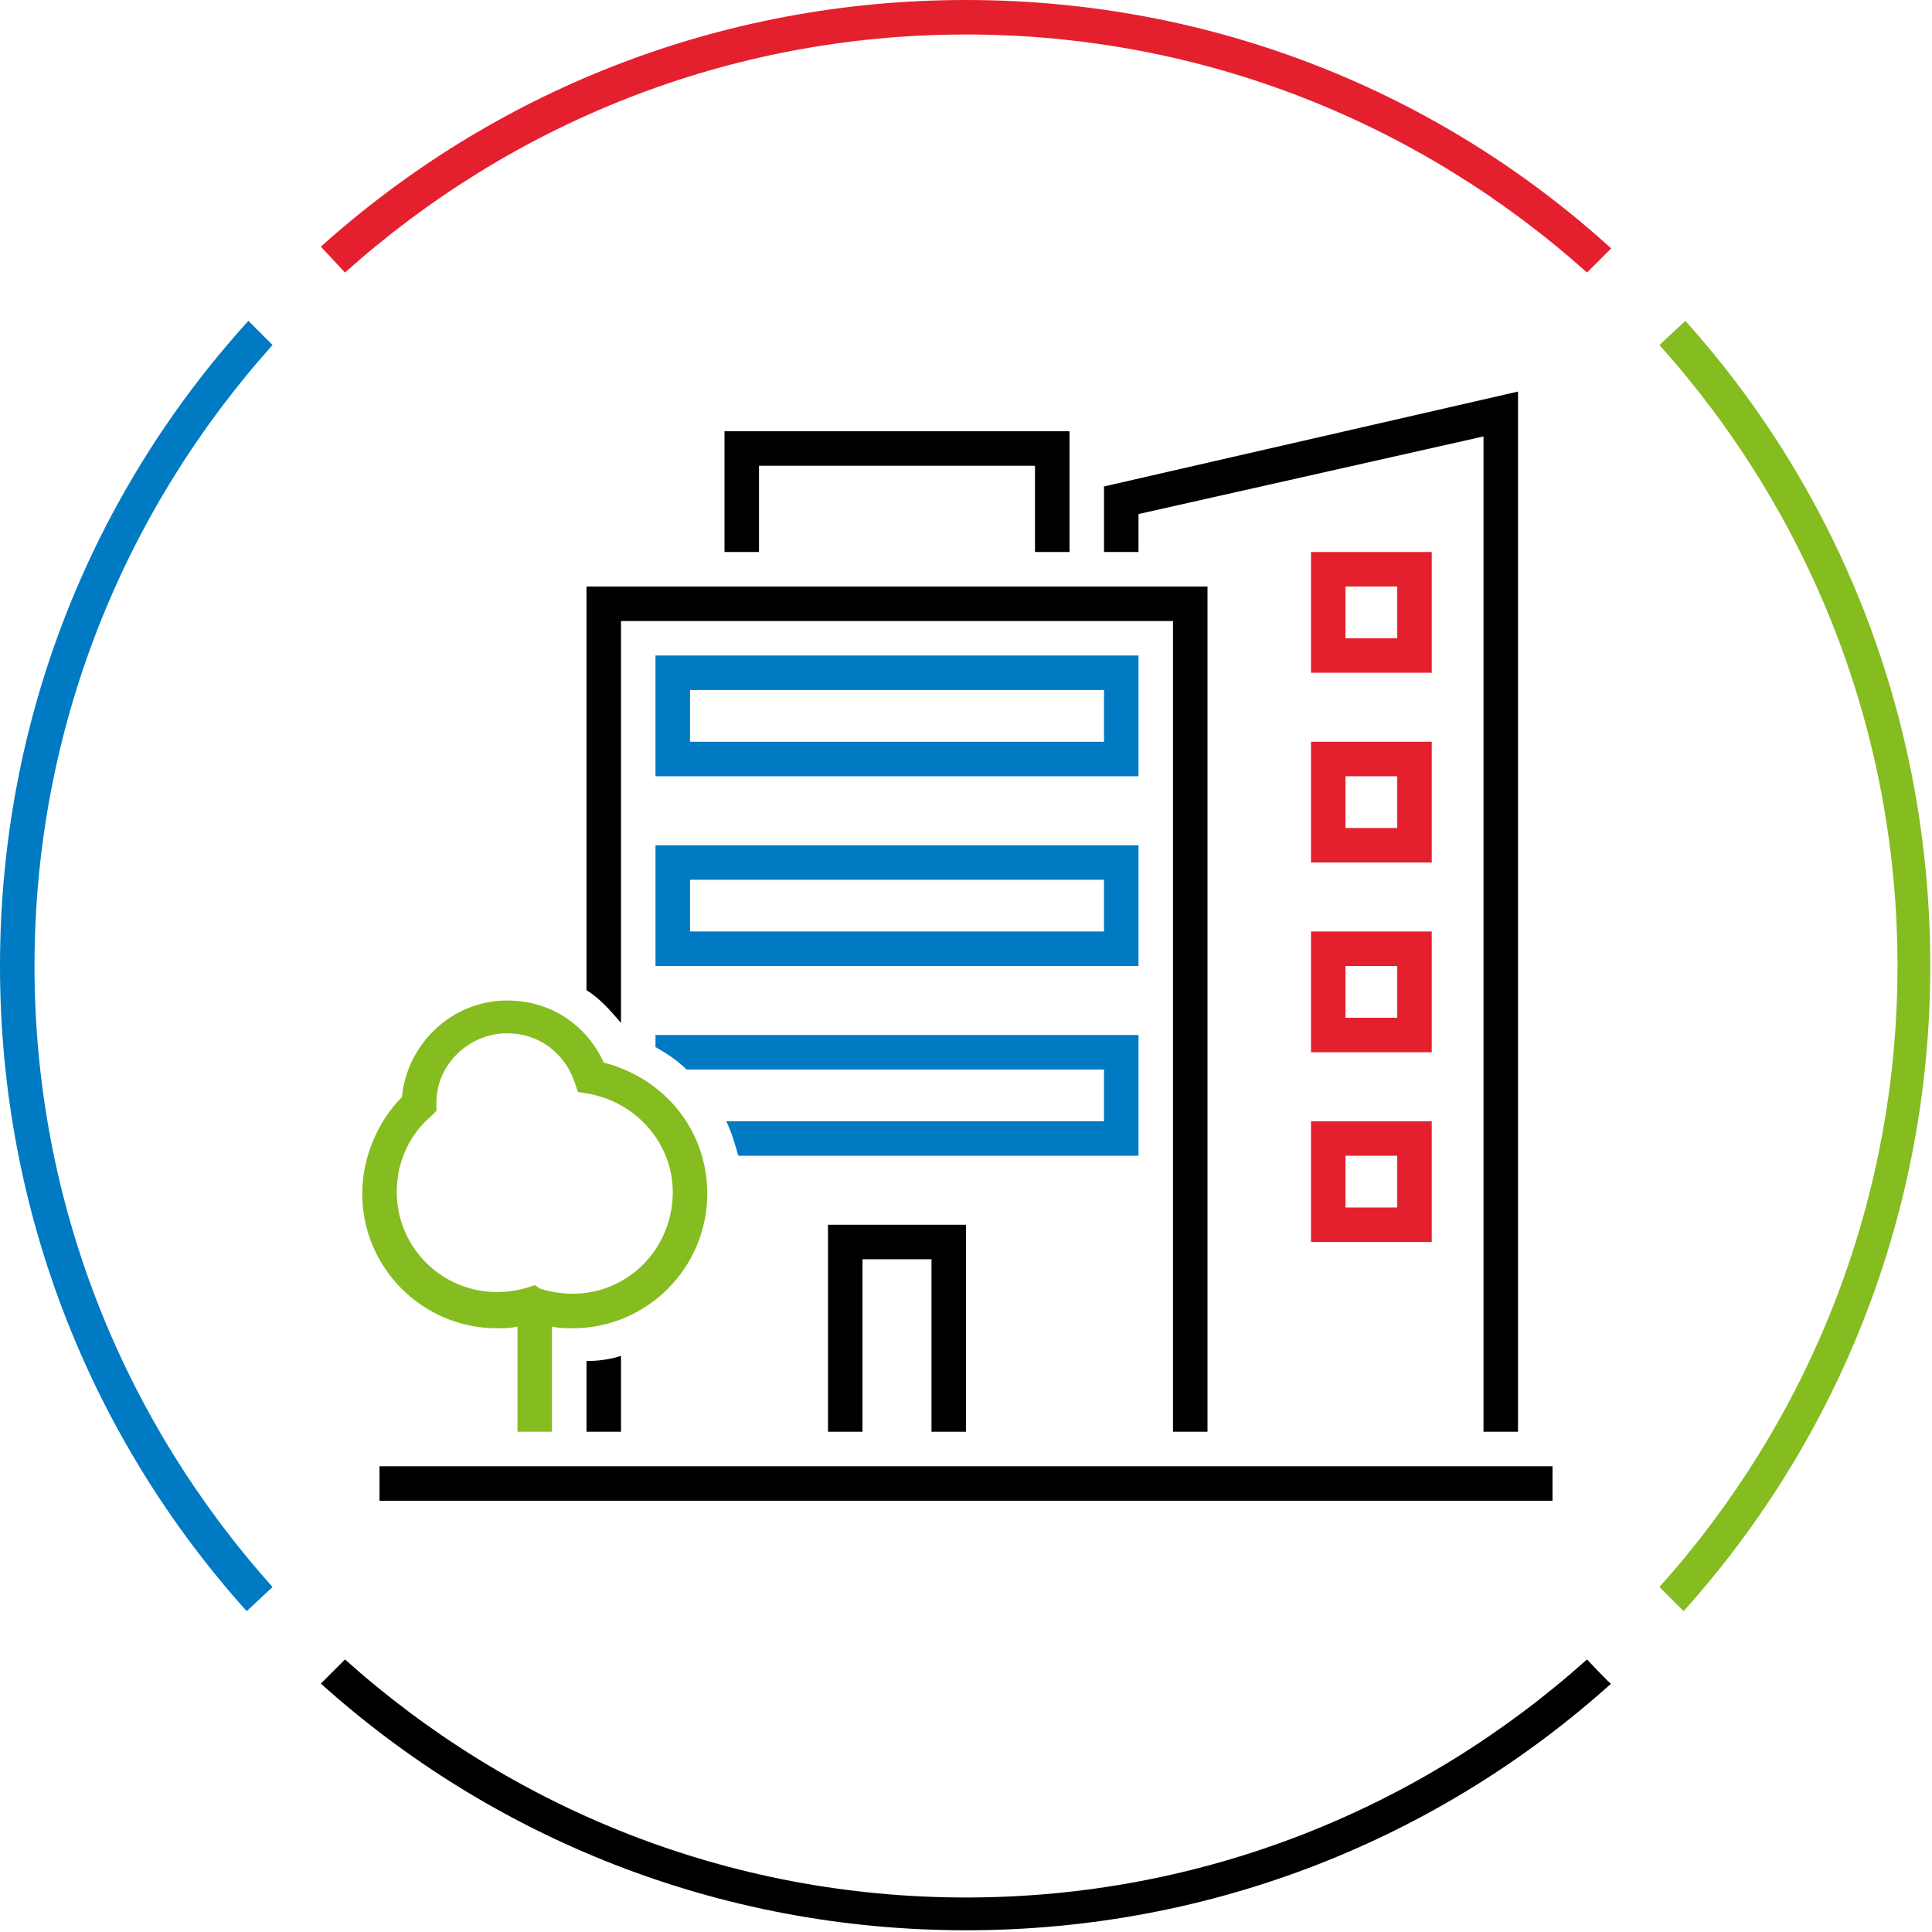
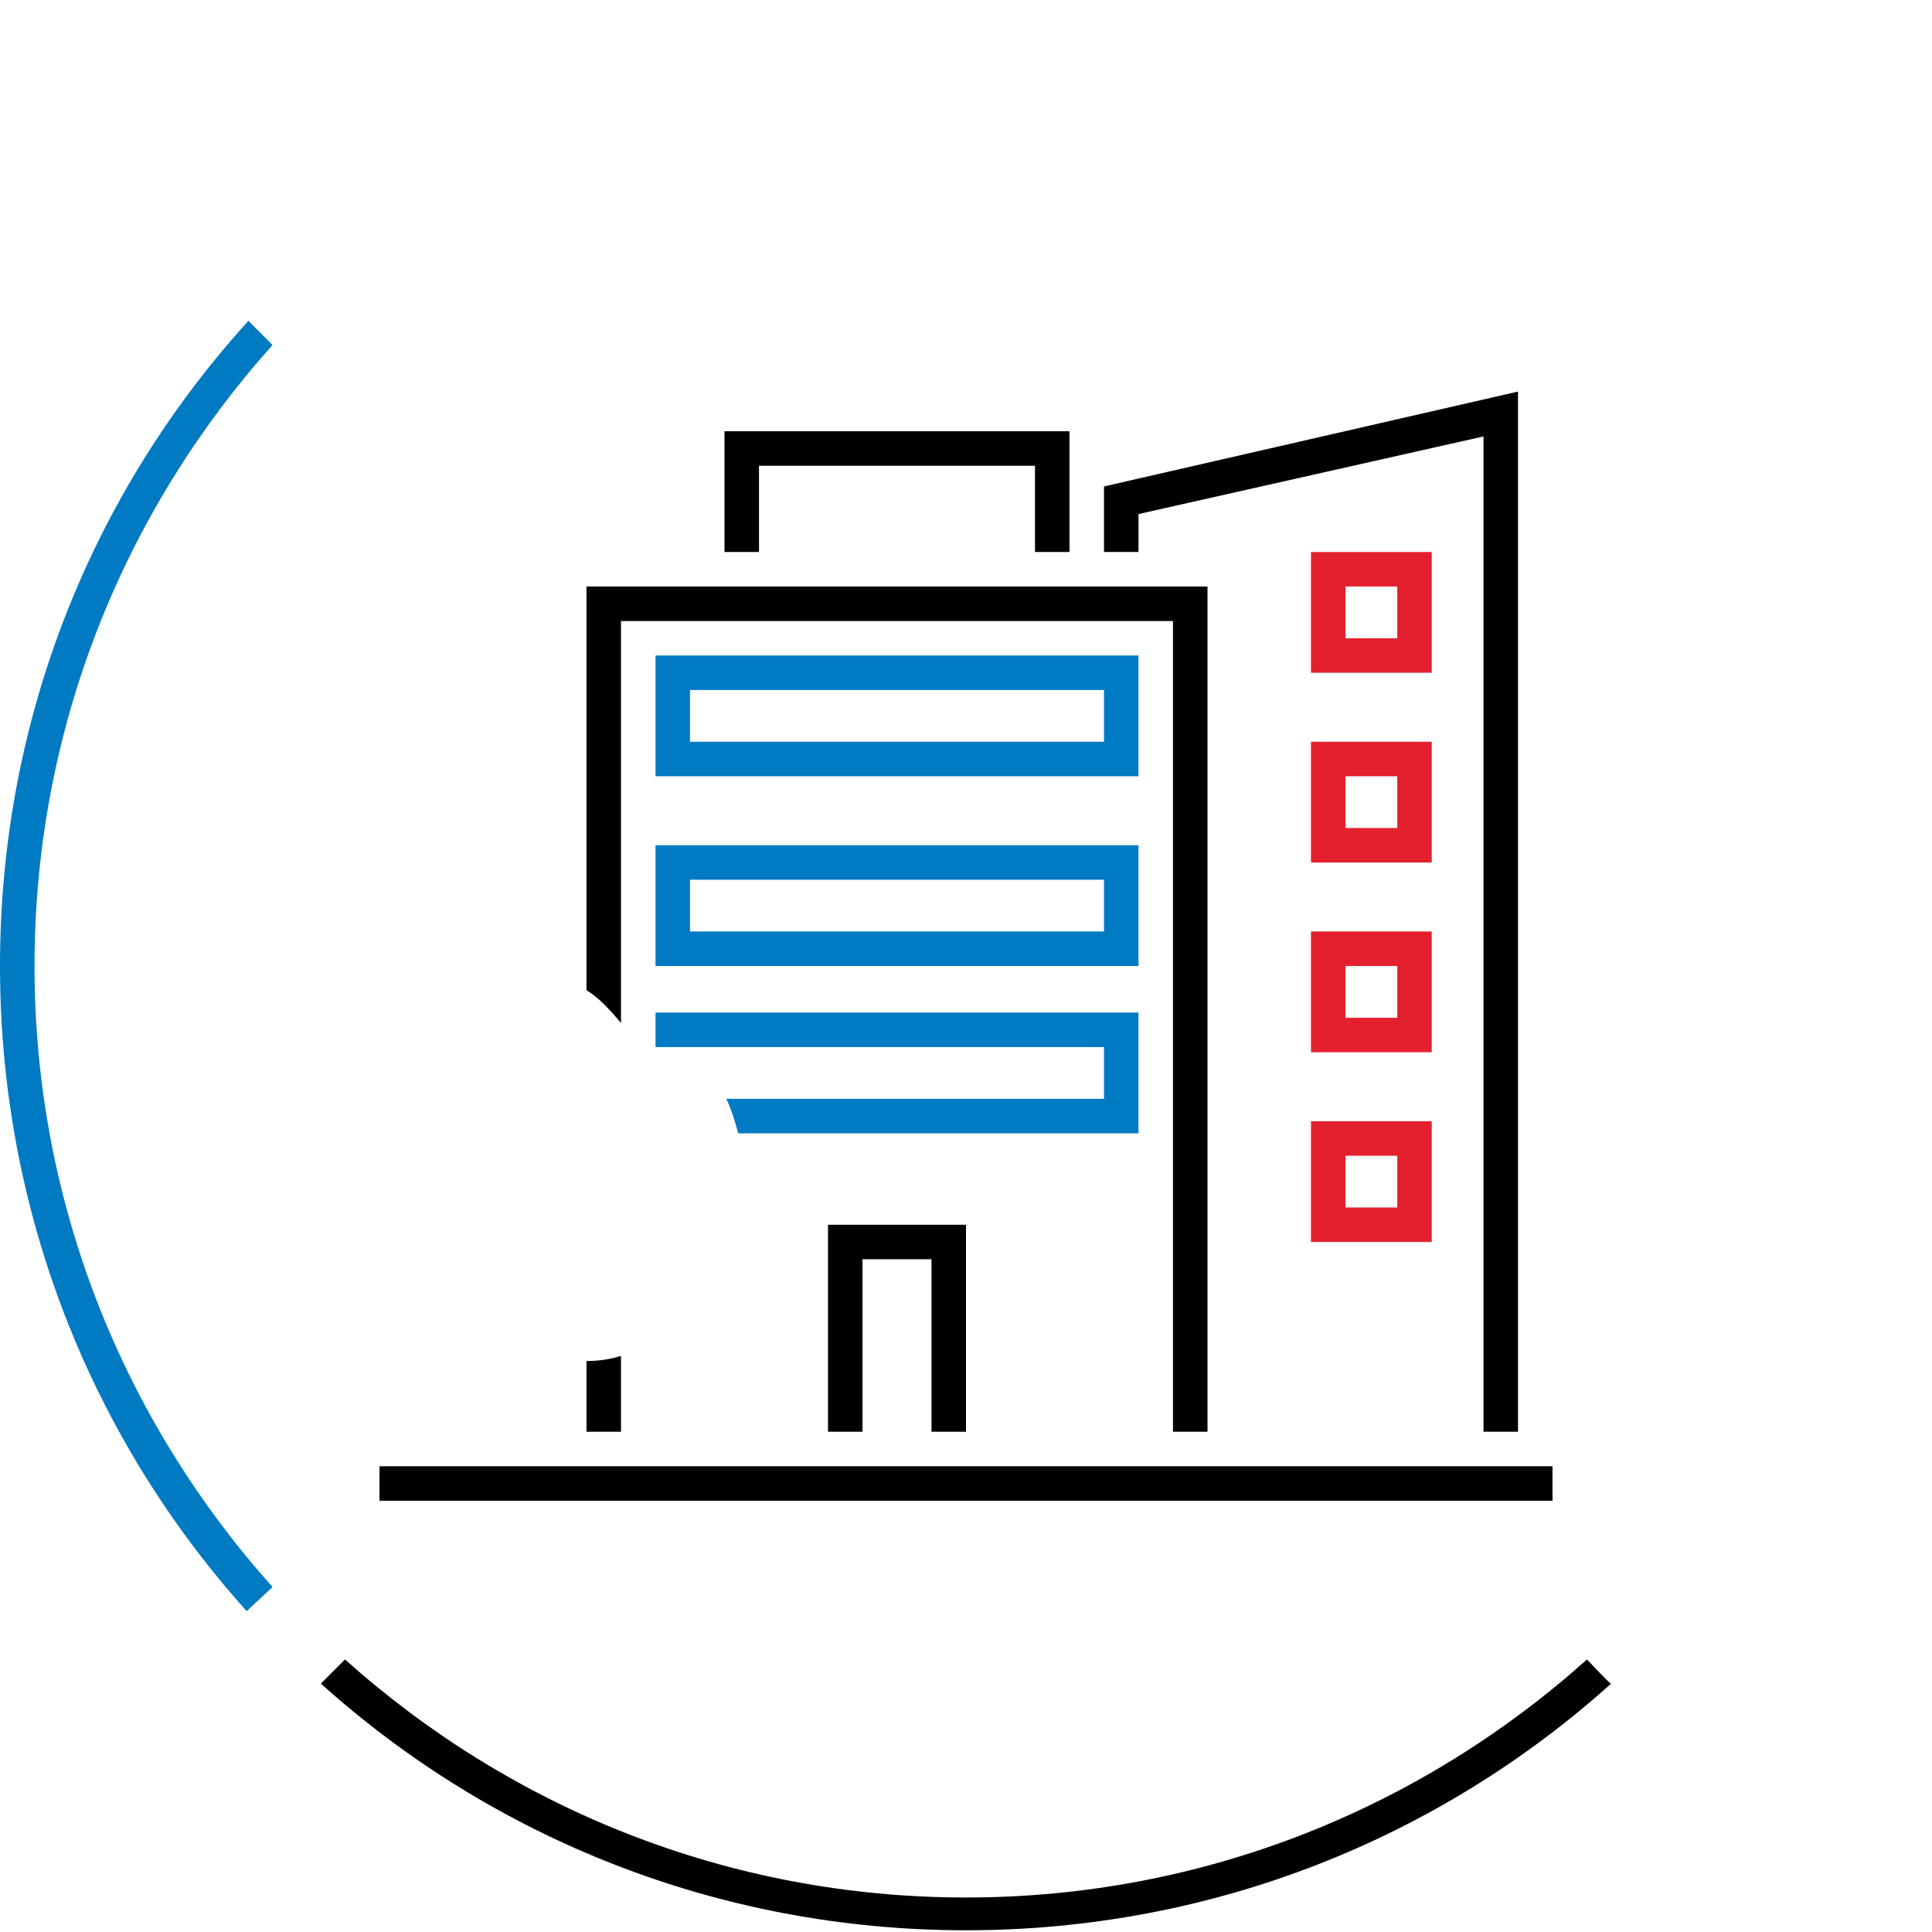
<svg xmlns="http://www.w3.org/2000/svg" version="1.1" id="Laag_1" x="0px" y="0px" width="112px" height="112px" viewBox="0 0 112 112" style="enable-background:new 0 0 112 112;" xml:space="preserve">
  <style type="text/css">
	.st0{fill:none;}
	.st1{fill:#007AC3;}
	.st2{fill:#E5202E;}
	.st3{fill:#85BC20;}
</style>
  <rect x="0" class="st0" width="112" height="112" />
  <g id="c">
    <rect x="22" y="85" width="68" height="2" />
    <polygon points="62,32 60,32 60,27 44,27 44,32 42,32 42,25 62,25  " />
    <polygon points="56,83 54,83 54,73 50,73 50,83 48,83 48,71 56,71  " />
    <path class="st1" d="M66,45H38v-7h28V45z M40,43h24v-3H40V43z" />
    <path class="st1" d="M66,56H38v-7h28V56z M40,54h24v-3H40V54z" />
    <polygon points="88,83 86,83 86,25.3 66,29.8 66,32 64,32 64,28.2 88,22.7  " />
    <path class="st2" d="M83,39h-7v-7h7V39z M78,37h3v-3h-3V37z" />
    <path class="st2" d="M83,50h-7v-7h7V50z M78,48h3v-3h-3V48z" />
    <path class="st2" d="M83,61h-7v-7h7V61z M78,59h3v-3h-3V59z" />
    <path class="st2" d="M83,72h-7v-7h7V72z M78,70h3v-3h-3V70z" />
    <g>
      <g>
        <path d="M34,34v23.4c0.8,0.5,1.4,1.2,2,1.9V36h32v47h2V34H34z" />
        <path d="M34,78.9V83h2v-4.4C35.4,78.8,34.7,78.9,34,78.9z" />
      </g>
-       <path class="st3" d="M35,61.6c-1-2.2-3.1-3.6-5.6-3.6c-3.2,0-5.8,2.5-6.1,5.6C21.9,65,21,67.1,21,69.2c0,4.3,3.5,7.8,7.8,7.8    c0.4,0,0.8,0,1.2-0.1V83h2v-6.1c0.4,0.1,0.8,0.1,1.2,0.1c4.3,0,7.8-3.5,7.8-7.8C41,65.5,38.5,62.5,35,61.6z M33.2,75    c-0.6,0-1.3-0.1-1.9-0.3L31,74.5l-0.3,0.1c-0.6,0.2-1.2,0.3-1.9,0.3c-3.2,0-5.8-2.6-5.8-5.8c0-1.7,0.7-3.3,2-4.4l0.3-0.3v-0.5    c0-2.2,1.9-4,4.1-4c1.8,0,3.3,1.1,3.9,2.8l0.2,0.6l0.6,0.1c2.8,0.5,4.9,2.9,4.9,5.7C39,72.4,36.4,75,33.2,75L33.2,75z" />
    </g>
-     <path class="st1" d="M38,60v0.7c0.7,0.4,1.3,0.8,1.8,1.3H64v3H42.1c0.3,0.6,0.5,1.3,0.7,2H66v-7H38z" />
+     <path class="st1" d="M38,60v0.7H64v3H42.1c0.3,0.6,0.5,1.3,0.7,2H66v-7H38z" />
  </g>
  <g id="d">
-     <path class="st3" d="M97.7,18.6L96.2,20c8.6,9.6,13.8,22.2,13.8,36s-5.2,26.4-13.8,36l1.4,1.4c8.9-9.9,14.3-23,14.3-37.4   S106.6,28.5,97.7,18.6z" />
    <path d="M92,96.2c-9.6,8.6-22.2,13.8-36,13.8s-26.4-5.2-36-13.8l-1.4,1.4c9.9,8.9,23,14.3,37.4,14.3s27.5-5.4,37.4-14.3   C93.4,97.7,92,96.2,92,96.2z" />
-     <path class="st2" d="M20,15.8C29.6,7.2,42.2,2,56,2s26.4,5.2,36,13.8l1.4-1.4C83.5,5.4,70.4,0,56,0S28.5,5.4,18.6,14.3L20,15.8z" />
    <path class="st1" d="M15.8,92C7.2,82.4,2,69.8,2,56s5.2-26.4,13.8-36l-1.4-1.4C5.4,28.5,0,41.6,0,56s5.4,27.5,14.3,37.4L15.8,92z" />
  </g>
</svg>